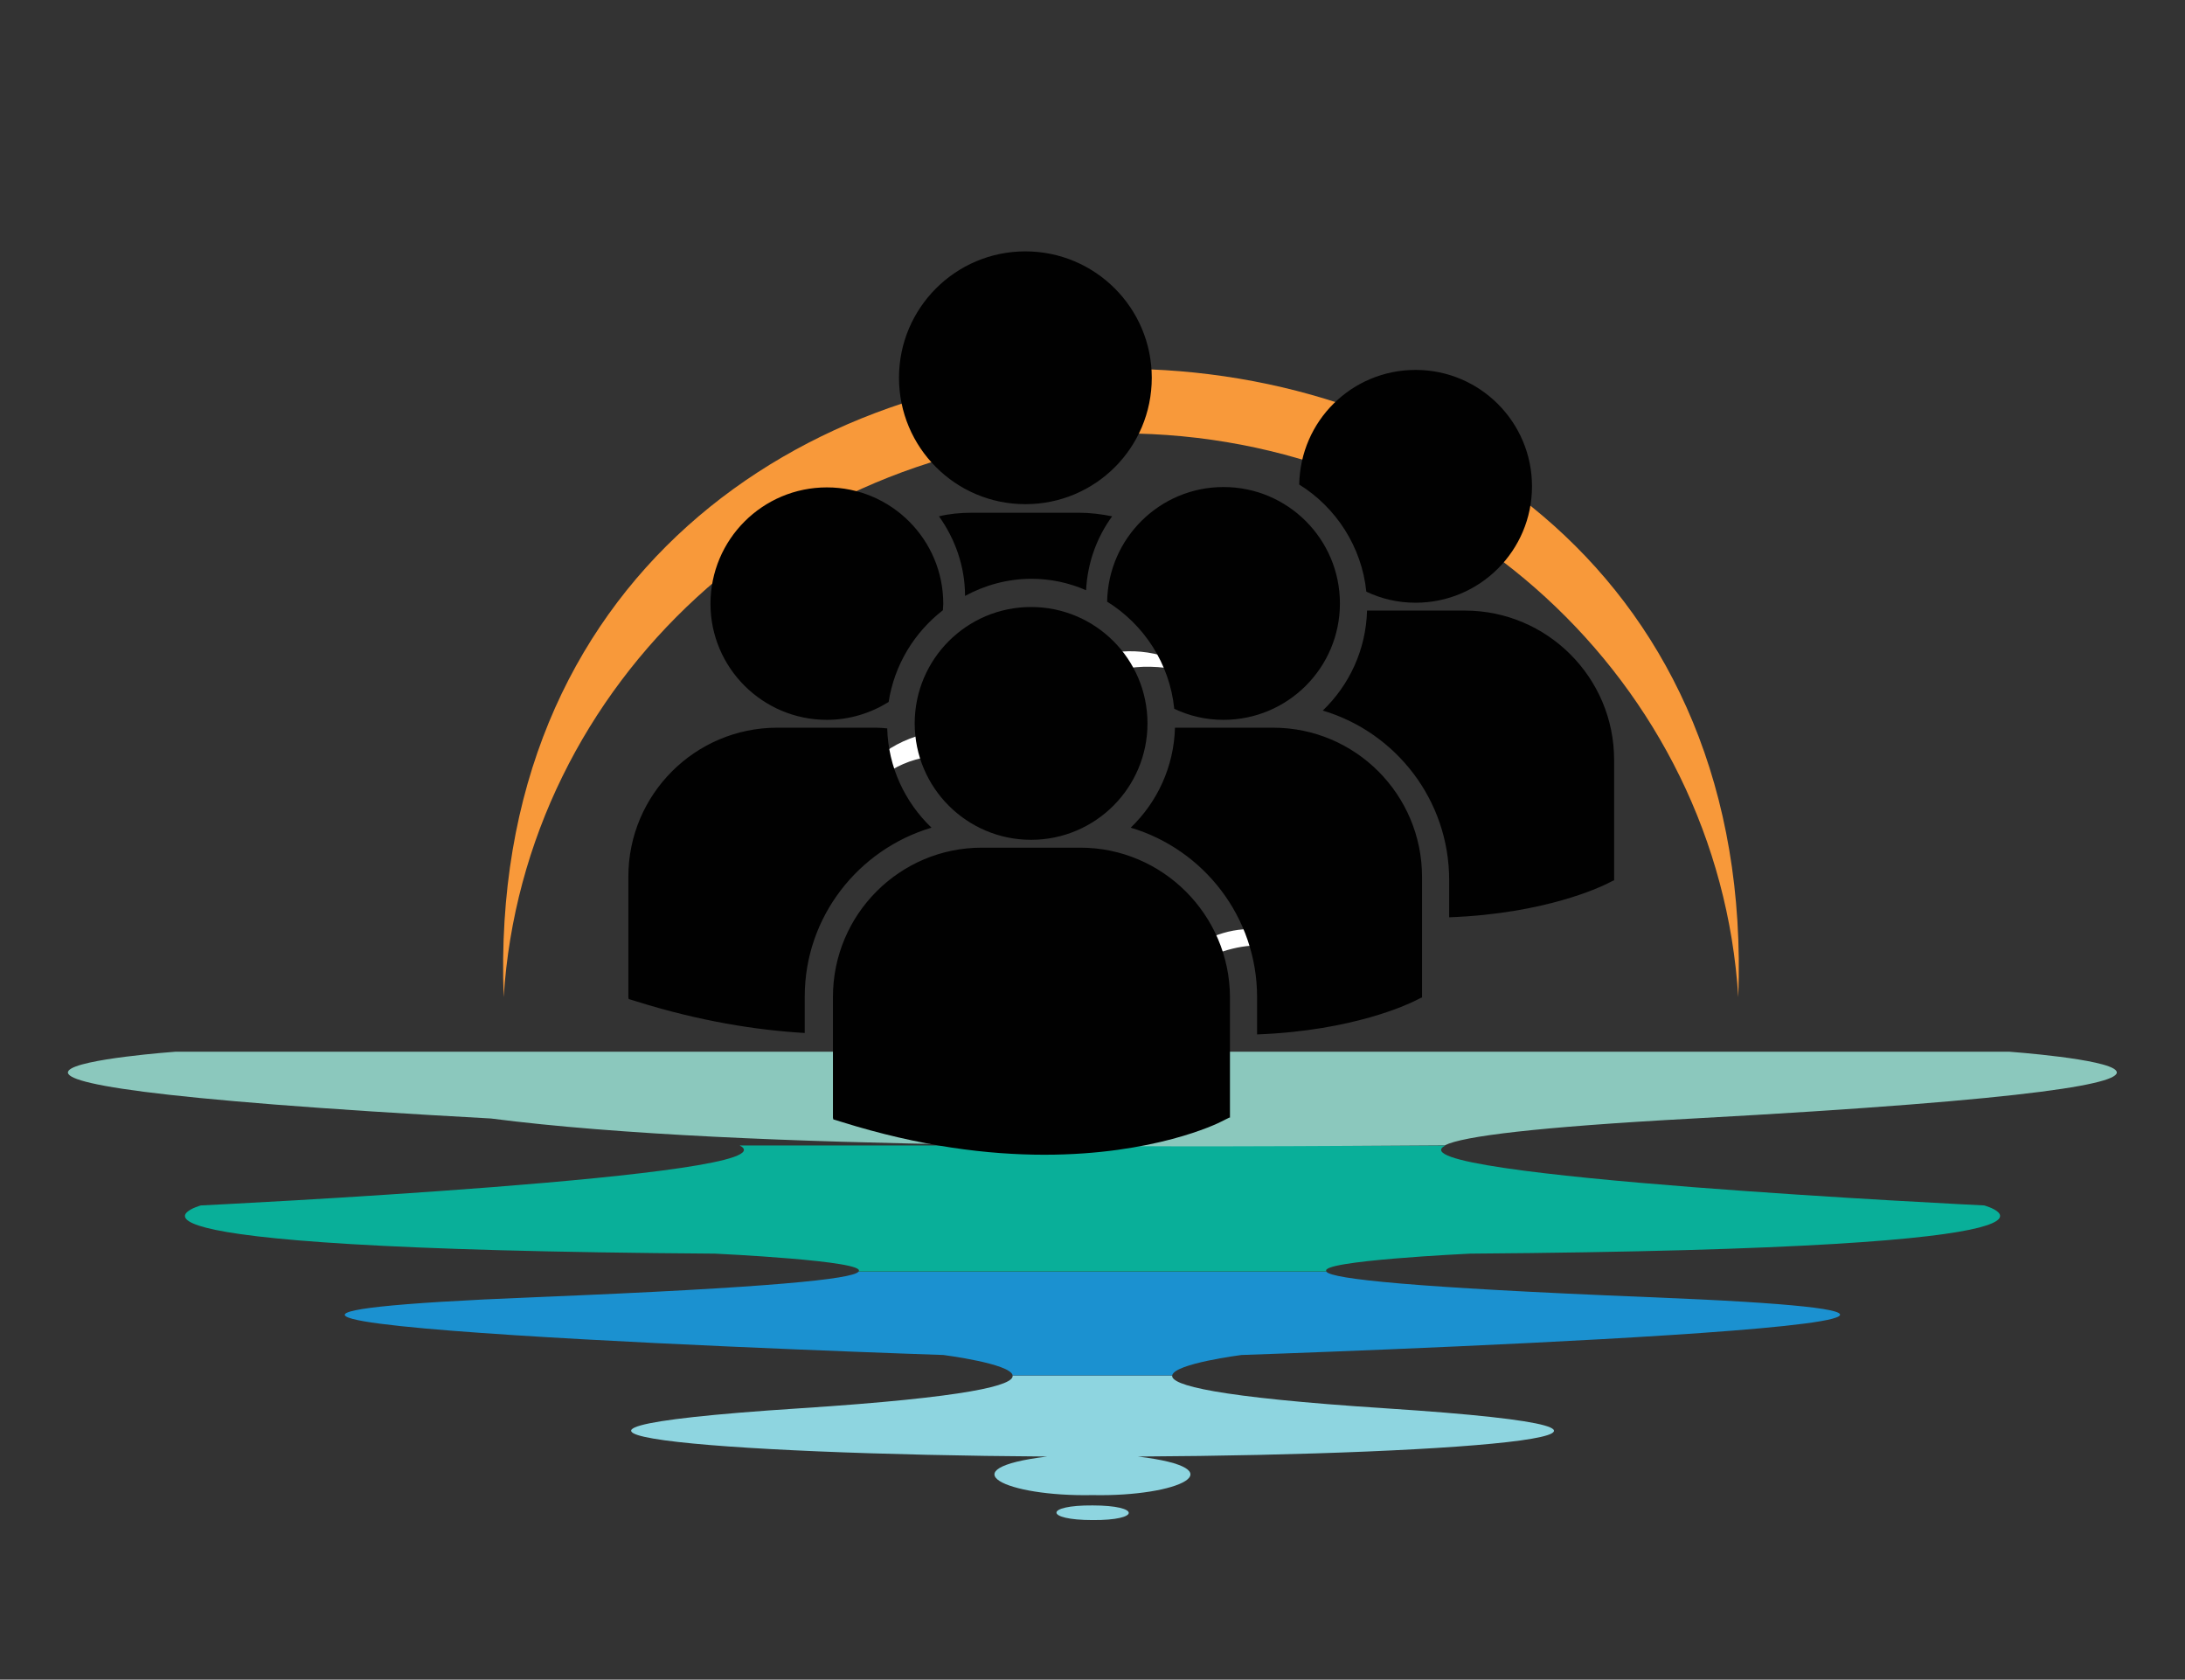
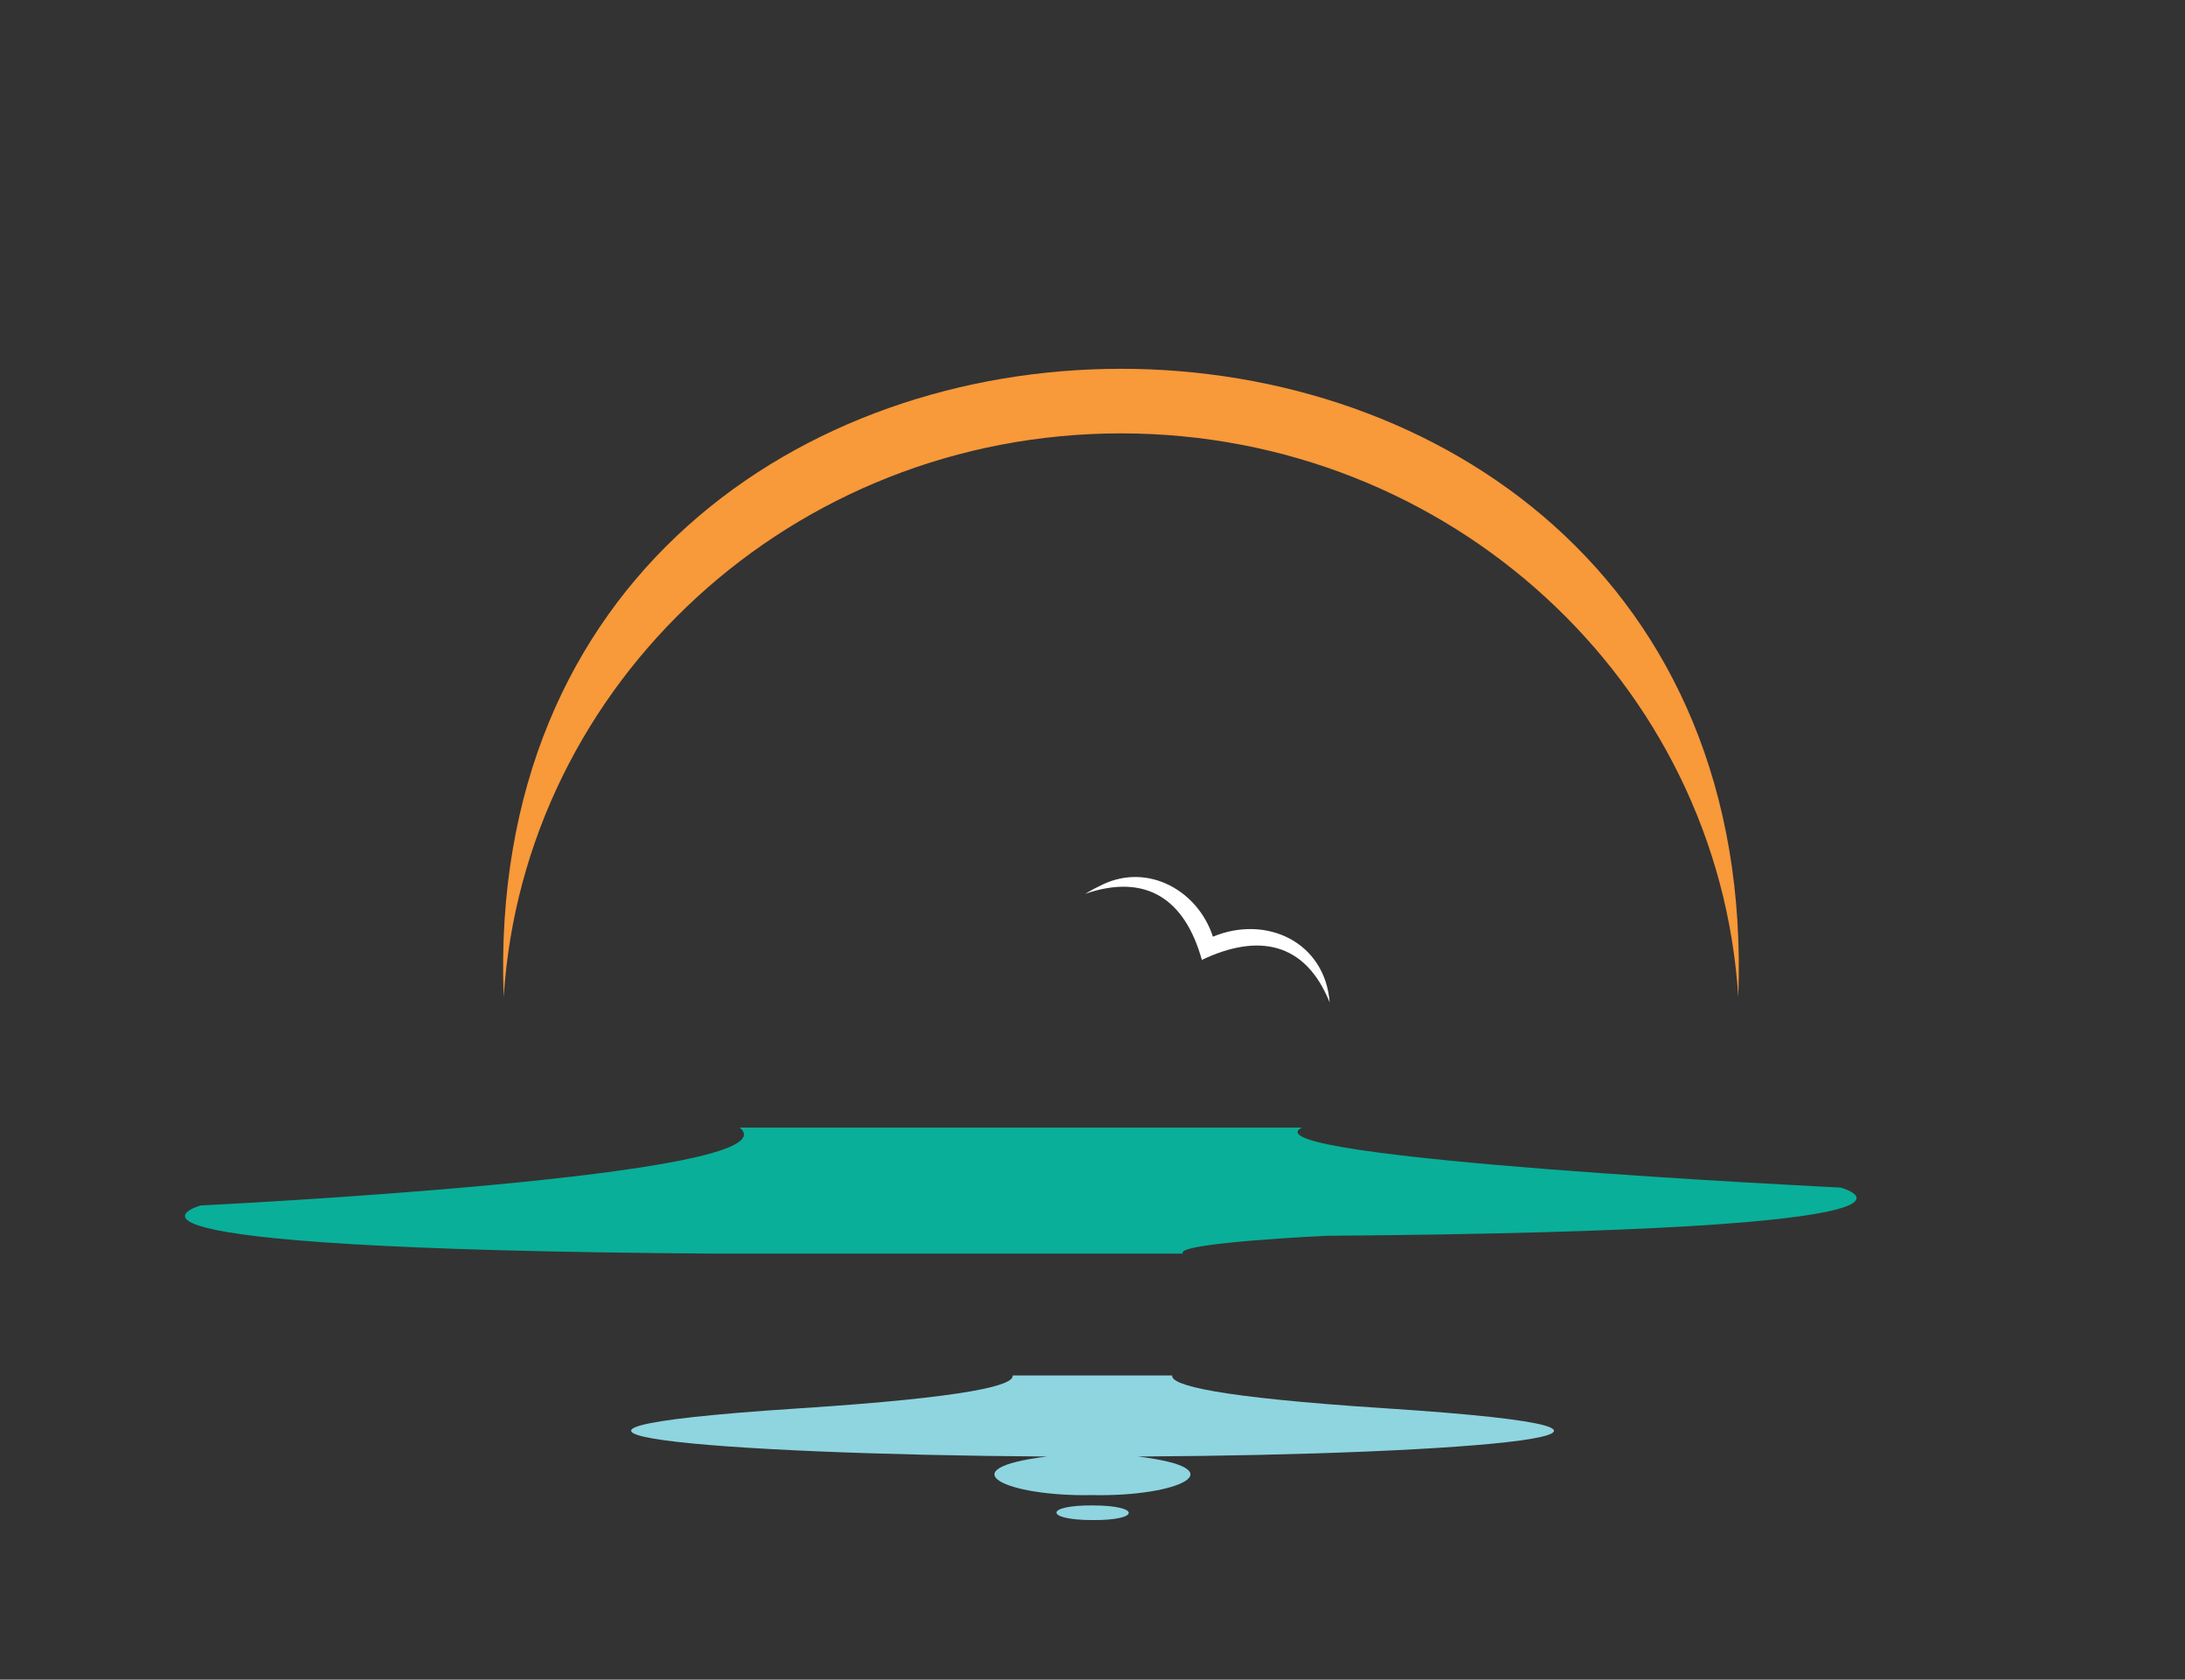
<svg xmlns="http://www.w3.org/2000/svg" version="1.1" id="Layer_1" x="0px" y="0px" viewBox="0 0 612 470.4" style="enable-background:new 0 0 612 470.4;" xml:space="preserve">
  <rect x="0" y="0" width="612" height="470.4" fill="#333333" stroke="none" />
  <style type="text/css">
	.st0{fill:#FFFFFF;}
	.st1{fill:#8ED5E0;}
	.st2{fill:#1B91D0;}
	.st3{fill:#09AF99;}
	.st4{fill:#8BC8BD;}
	.st5{fill:#F8993A;}
	.st6{fill:#010101;}
</style>
  <g id="g20" transform="translate(227.745,335.864)">
-     <path id="path22" class="st0" d="M103-150.3c-19.9-9.1-40,2.3-46.9,22.2c-23.3-9.3-47.2,2-49.7,28c10.8-26.1,30.3-29.2,54.3-18   c7.3-25.9,23.1-36.9,49.6-28C108.2-147.9,105.7-149.2,103-150.3" />
-   </g>
+     </g>
  <g id="g24" transform="translate(222.426,320.328)">
    <path id="path26" class="st0" d="M86.4-72.6c12.8-6.1,26.7,1.7,30.9,14.6c15-6.2,31.4,1.5,32.7,18.4c-6.9-17.1-20.2-19.3-35.8-11.9   c-4.7-16.9-15.5-24.4-32.7-18.5C83-70.9,84.7-71.8,86.4-72.6" />
  </g>
  <g id="g28" transform="translate(201.819,283.721)">
    <path id="path30" class="st1" d="M22.1,110.7c-99.9,6.5-23.9,12.9,69.4,13.5c-28.2,3.4-11.6,11.3,12.7,10.8   c24.2,0.5,40.8-7.4,12.7-10.8c93.3-0.5,169.3-7,69.4-13.5c-47.7-3.1-60.2-6.5-59.8-9.2H81.8C82.3,104.2,69.8,107.6,22.1,110.7" />
  </g>
  <g id="g32" transform="translate(221.731,276.914)">
    <path id="path34" class="st1" d="M84.3,144.7c-13.5-0.1-13.5,4.1,0,4.1C97.8,148.9,97.8,144.7,84.3,144.7" />
  </g>
  <g id="g36" transform="translate(183.931,291.483)">
-     <path id="path38" class="st2" d="M-33.8,71.8C-202.2,78.6,80.3,88,80.3,88s18.8,2.4,19.4,5.7h44.7c0.6-3.3,19.4-5.7,19.4-5.7   s282.5-9.5,114.1-16.2c-66.8-2.7-88.5-5.1-90.3-7.1H56.5C54.7,66.7,33,69.1-33.8,71.8" />
-   </g>
+     </g>
  <g id="g40" transform="translate(161.157,297.896)">
-     <path id="path42" class="st3" d="M-104.9,39.7c0,0-43.9,12.2,144,13.5c0,0,43,2,40.2,5h131.1c-2.8-3,40.2-5,40.2-5   c187.9-1.4,144-13.5,144-13.5s-167.9-8.1-150.9-16.8H46C63,31.6-104.9,39.7-104.9,39.7" />
+     <path id="path42" class="st3" d="M-104.9,39.7c0,0-43.9,12.2,144,13.5h131.1c-2.8-3,40.2-5,40.2-5   c187.9-1.4,144-13.5,144-13.5s-167.9-8.1-150.9-16.8H46C63,31.6-104.9,39.7-104.9,39.7" />
  </g>
  <g id="g44" transform="translate(284.021,308.649)">
-     <path id="path46" class="st4" d="M278.8-14.1c-133.8,0-379.9,0-513.7,0c0,0-109.2,7.9,88.4,18.7c71.1,9.2,201.8,7.9,267.2,7.5   c4.9-2.5,25.3-5.1,69.6-7.5C388-6.2,278.8-14.1,278.8-14.1" />
-   </g>
+     </g>
  <g id="g48" transform="translate(223.678,351.873)">
    <path id="path50" class="st5" d="M90.3-230.5c92.1,0,167.4,69.8,172.9,157.9c8.8-234.7-354.7-234.6-345.8,0   C-77-160.6-1.7-230.5,90.3-230.5" />
  </g>
  <g>
-     <path class="st6" d="M251.8,105.8c0-19.5,15.8-35.4,35.4-35.4c19.5,0,35.4,15.8,35.4,35.4s-15.8,35.4-35.4,35.4   C267.6,141.2,251.8,125.3,251.8,105.8z M304.2,165.3c0.4-7.7,3-14.8,7.3-20.7c-3-0.6-6.1-1-9.3-1h-30c-3.2,0-6.3,0.3-9.2,1   c4.5,6.3,7.3,14,7.3,22.3c5.5-3,11.9-4.8,18.6-4.8C294.2,162.1,299.4,163.2,304.2,165.3z M310.1,168.5c10.3,6.4,17.5,17.3,18.8,30   c4.2,2,8.8,3.1,13.8,3.1c18,0,32.6-14.6,32.6-32.6c0-18-14.6-32.6-32.6-32.6C324.9,136.4,310.4,150.7,310.1,168.5z M288.8,235.2   c18,0,32.6-14.6,32.6-32.6c0-18-14.6-32.6-32.6-32.6c-18,0-32.6,14.6-32.6,32.6C256.2,220.6,270.8,235.2,288.8,235.2z M302.6,237.4   H275c-23,0-41.7,18.7-41.7,41.8V313l0.1,0.5l2.3,0.7c22,6.9,41.1,9.2,56.8,9.2c30.7,0,48.5-8.7,49.6-9.3l2.2-1.1h0.2v-33.8   C344.4,256.2,325.6,237.4,302.6,237.4z M356.6,203.8h-27.5c-0.3,11-5,20.9-12.4,28c20.5,6.1,35.4,25.1,35.4,47.5v10.4   c27.1-1,42.7-8.7,43.8-9.2l2.2-1.1h0.2v-33.8C398.3,222.5,379.6,203.8,356.6,203.8z M363.9,135.7c10.3,6.4,17.5,17.4,18.8,30   c4.2,2,8.8,3.1,13.8,3.1c18,0,32.6-14.6,32.6-32.6c0-18-14.6-32.6-32.6-32.6C378.6,103.6,364.2,117.9,363.9,135.7z M410.3,171   h-27.4c-0.3,11-5,20.9-12.4,28c20.5,6.1,35.4,25.1,35.4,47.5v10.4c27.1-1,42.7-8.7,43.8-9.2l2.2-1.1h0.2v-33.8   C452.1,189.7,433.3,171,410.3,171z M231.6,201.6c6.4,0,12.3-1.9,17.3-5c1.6-10.4,7.2-19.5,15.2-25.7c0-0.6,0.1-1.2,0.1-1.8   c0-18-14.6-32.6-32.6-32.6c-18,0-32.6,14.6-32.6,32.6C199,187,213.6,201.6,231.6,201.6z M260.9,231.8c-7.4-7.1-12.1-16.9-12.4-27.8   c-1-0.1-2-0.2-3.1-0.2h-27.7c-23,0-41.7,18.7-41.7,41.7v33.8l0.1,0.5l2.3,0.7c17.6,5.5,33.4,8,47,8.8v-10.2   C225.4,256.8,240.4,237.9,260.9,231.8z" />
-   </g>
+     </g>
</svg>